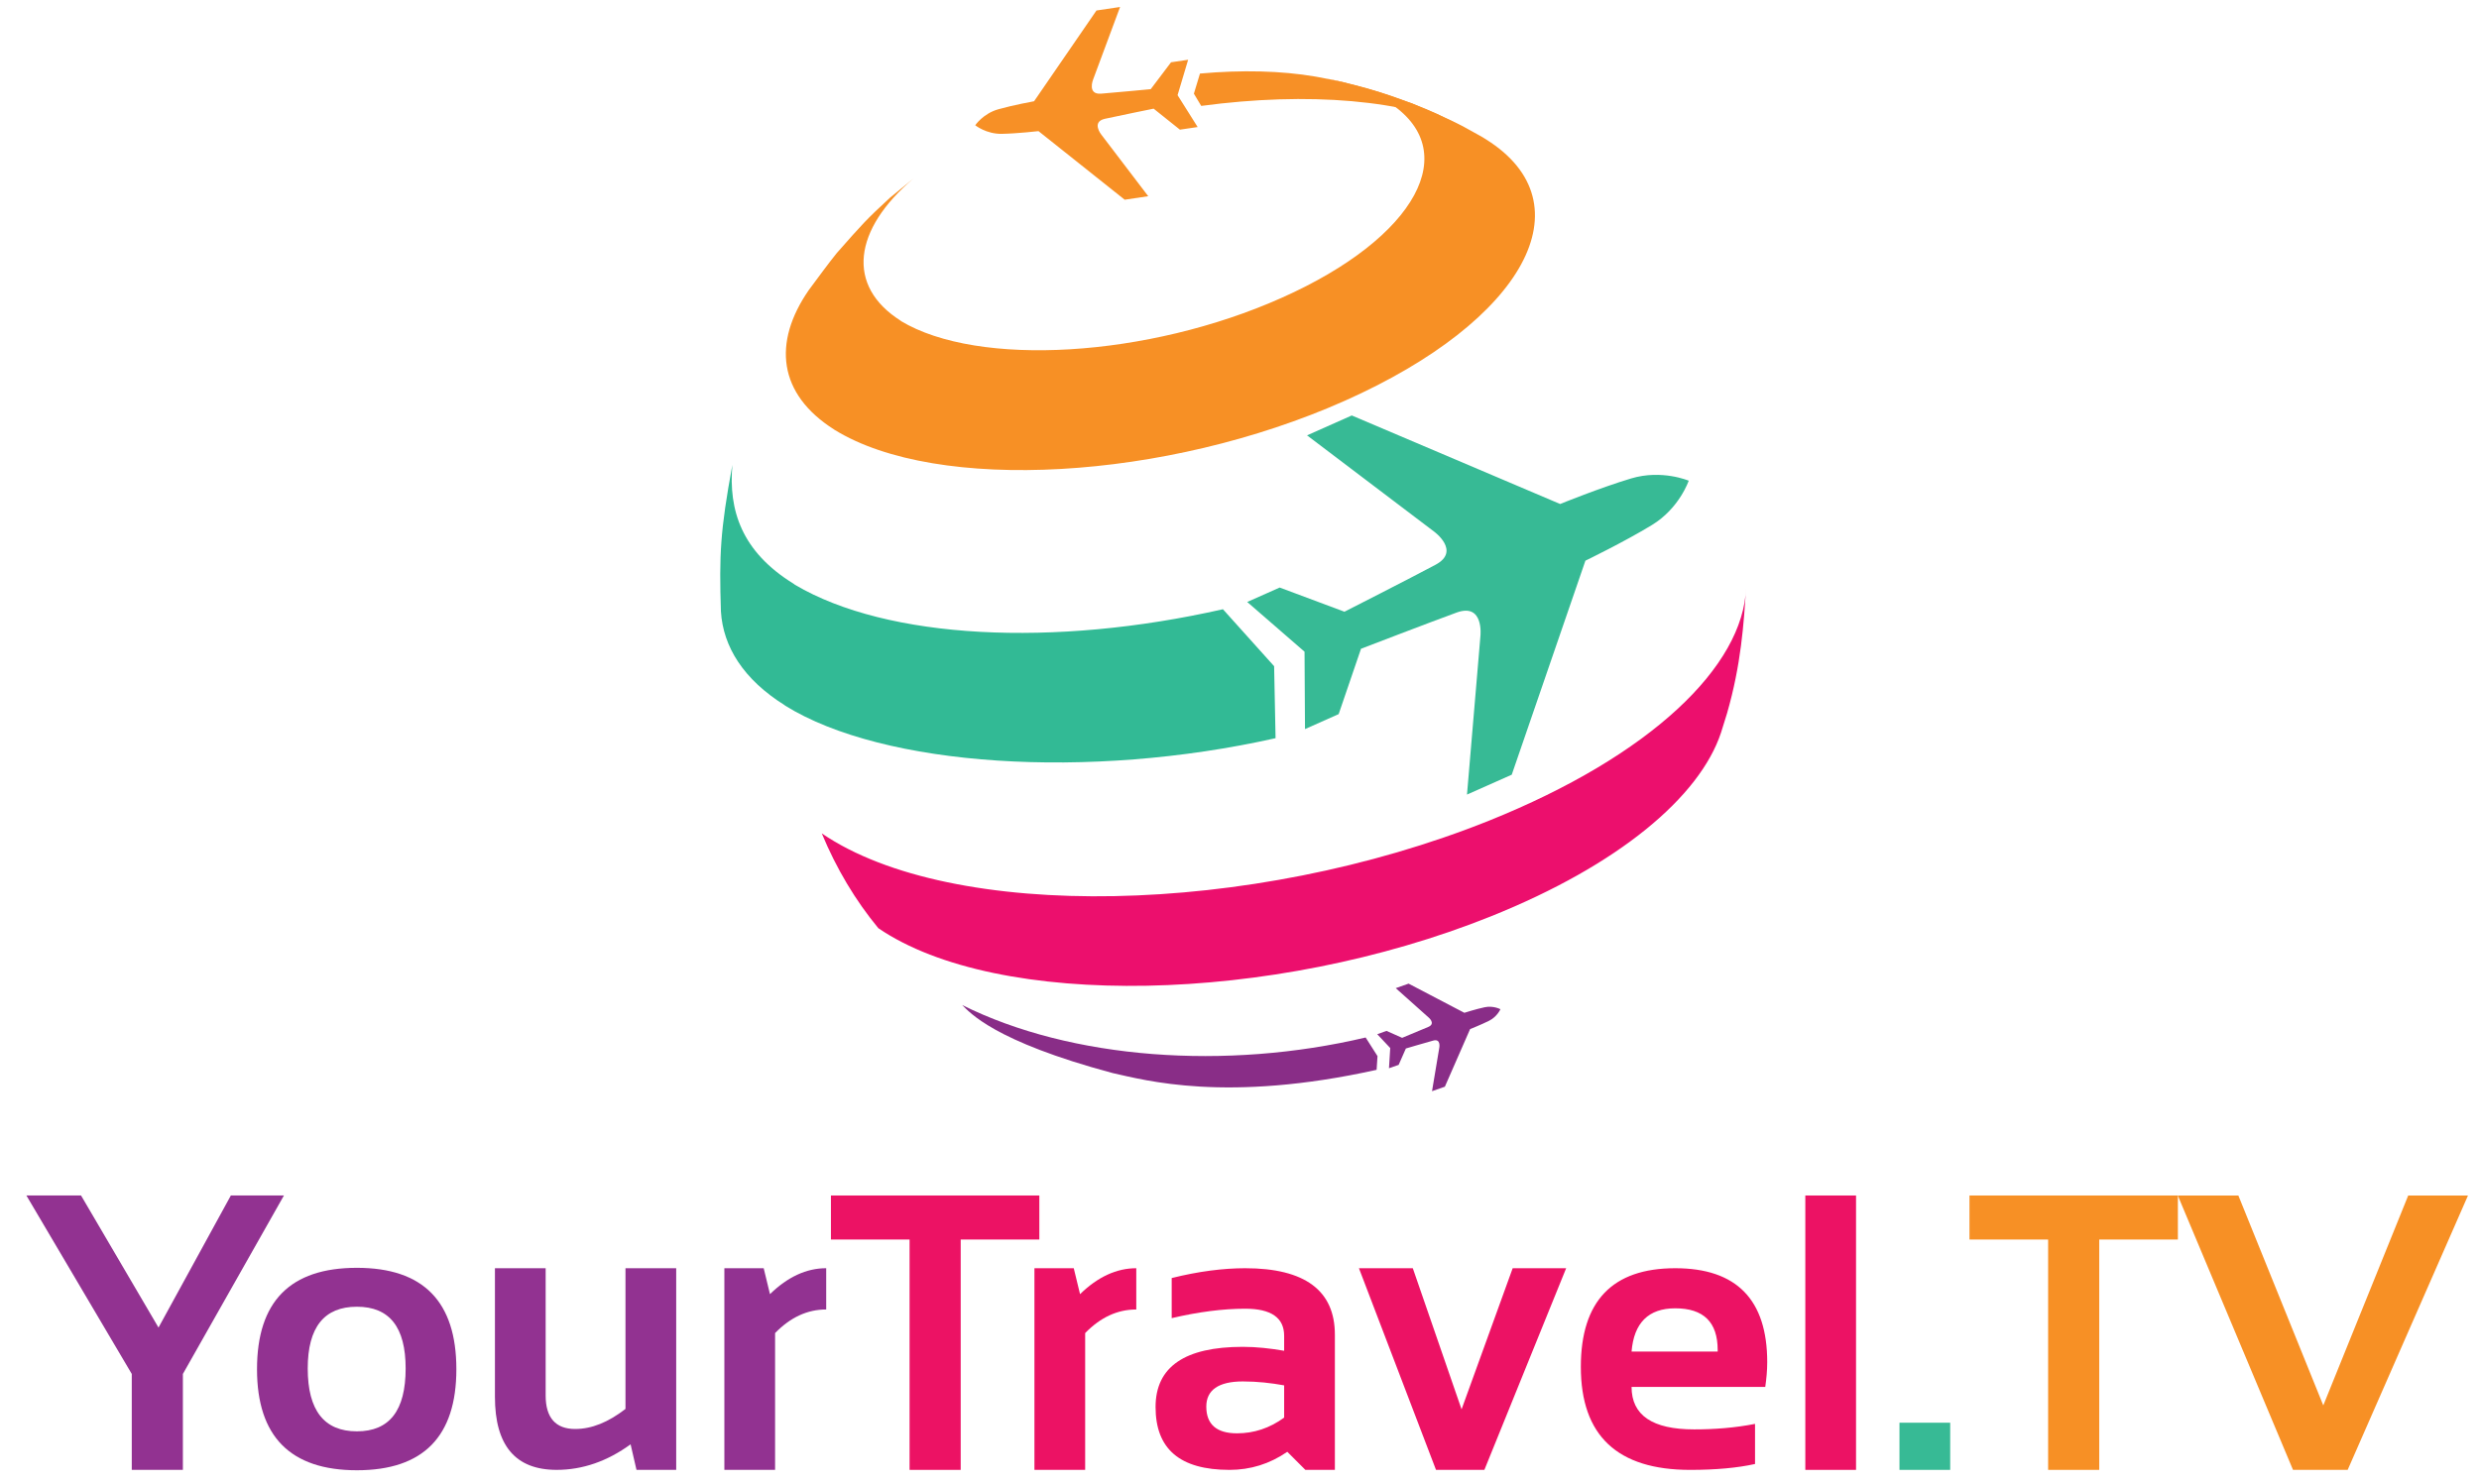
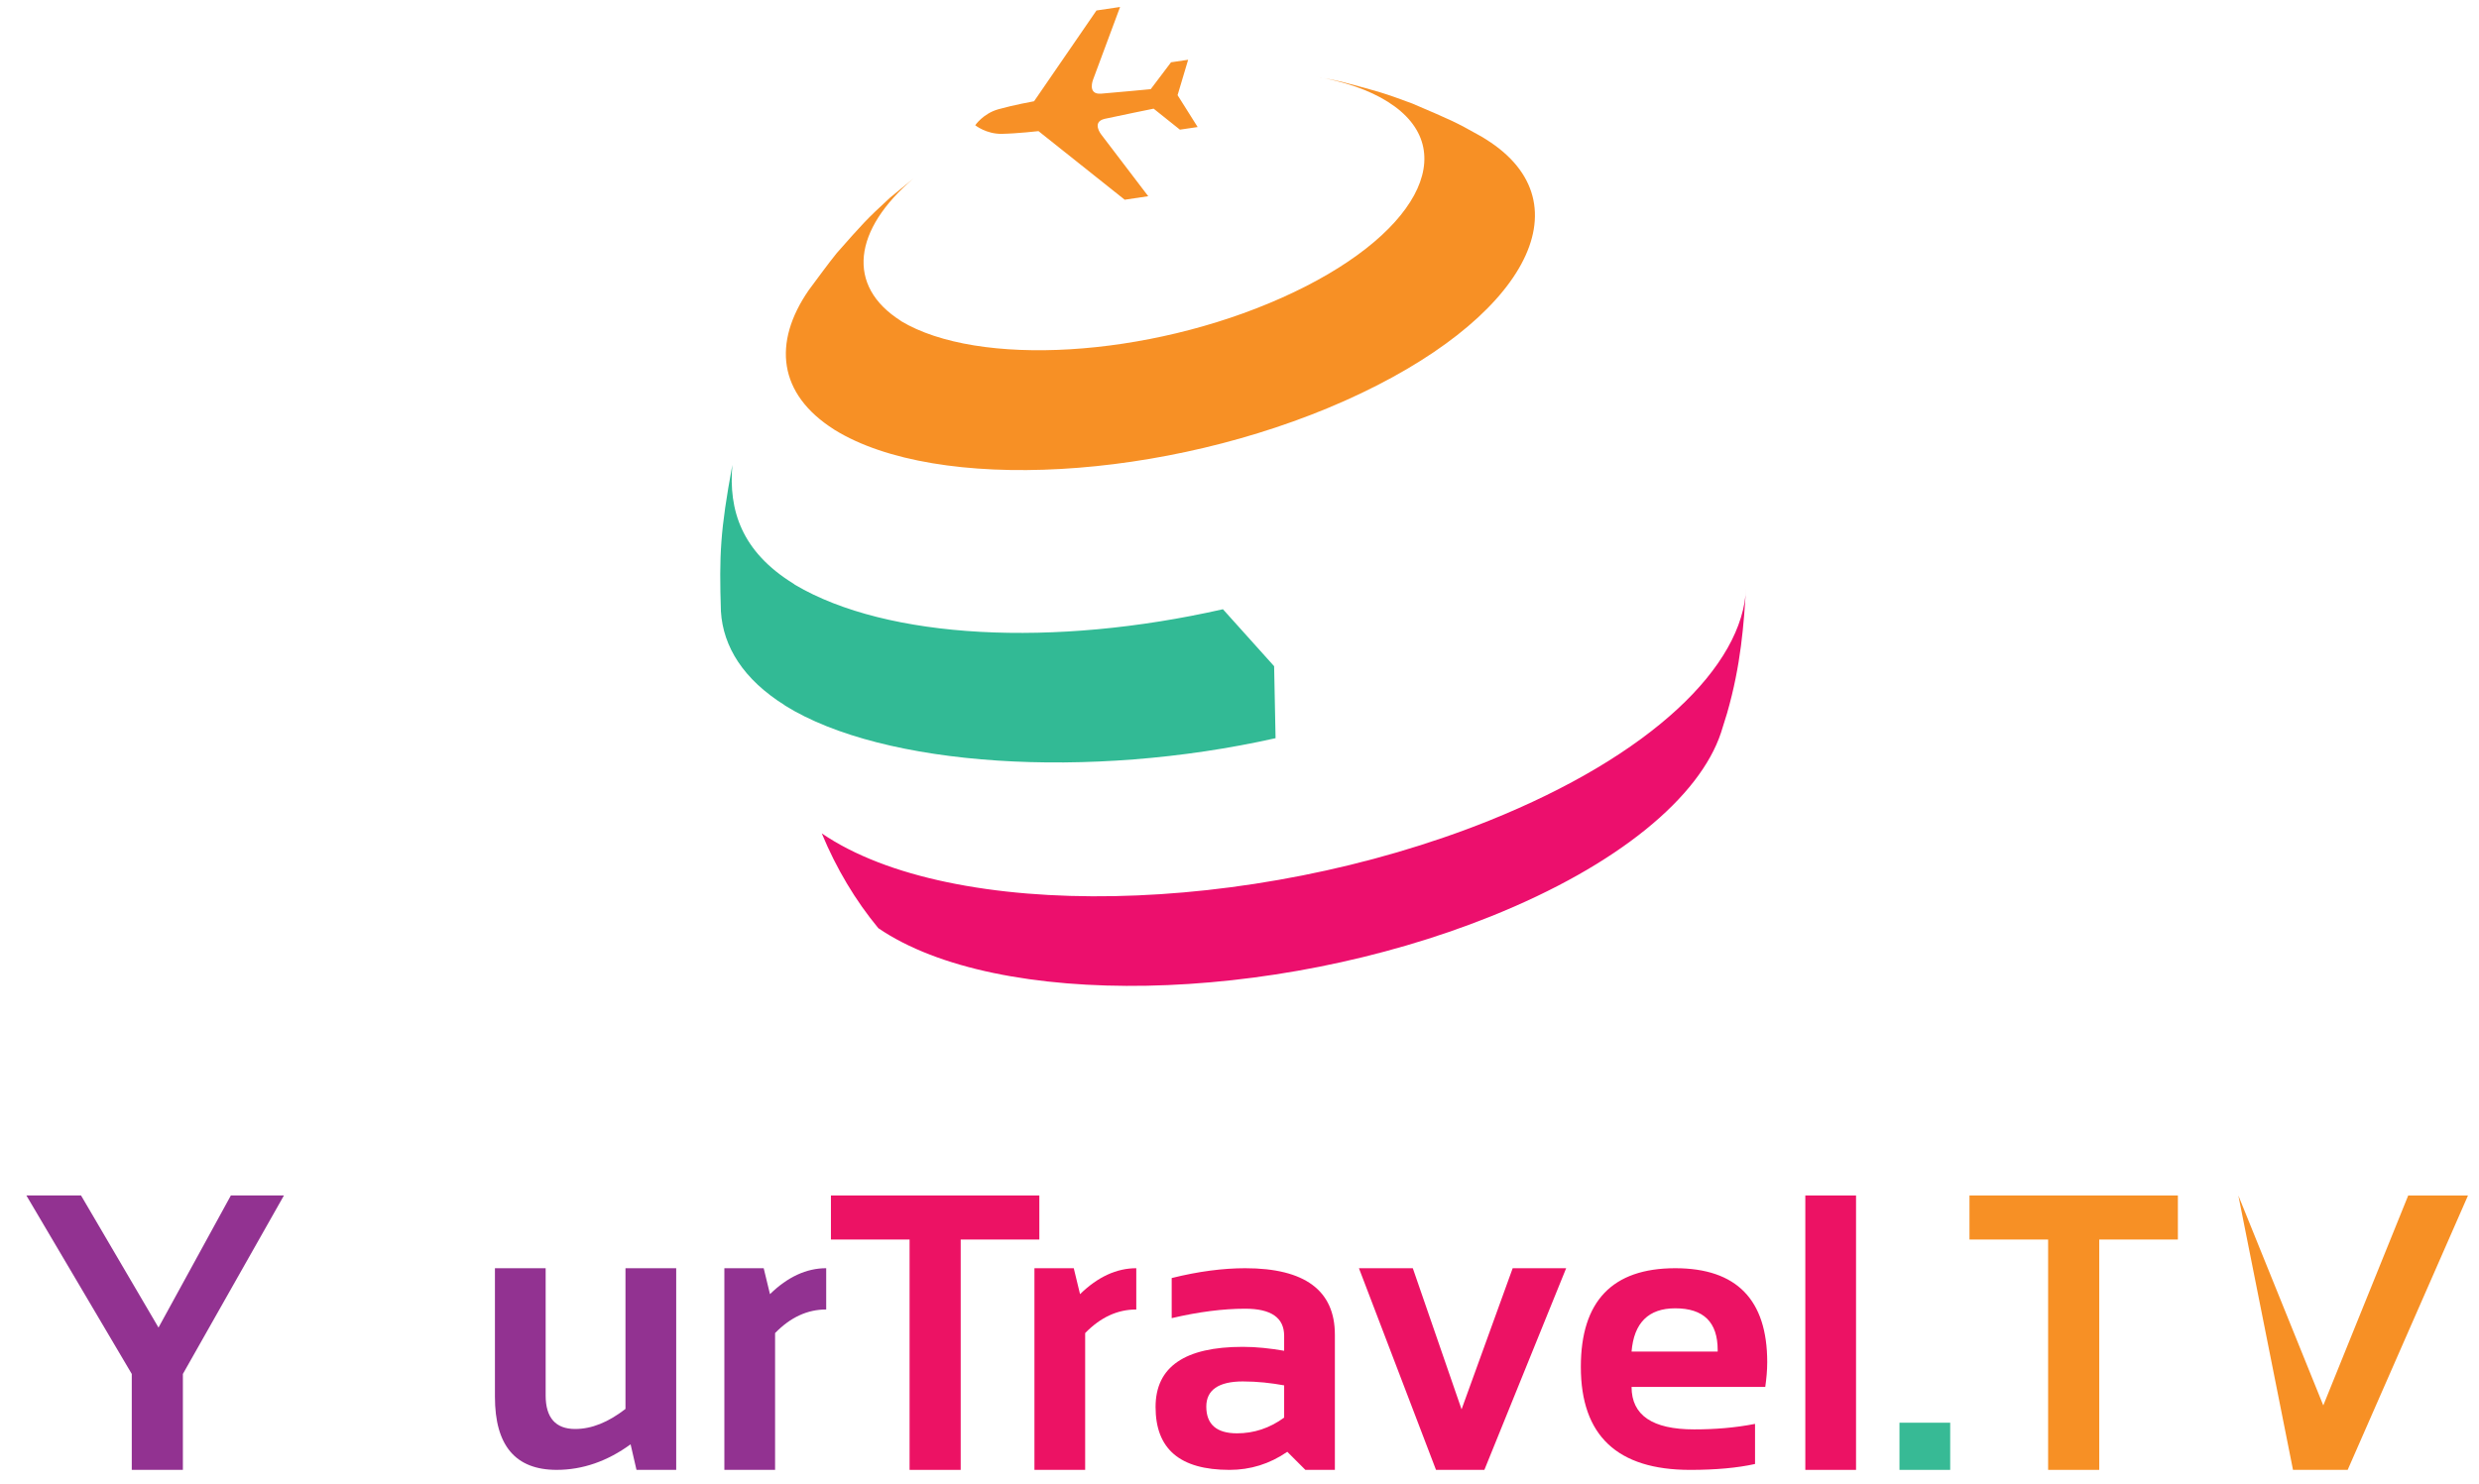
<svg xmlns="http://www.w3.org/2000/svg" width="100%" height="100%" viewBox="0 0 8498 5088" version="1.1" xml:space="preserve" style="fill-rule:evenodd;clip-rule:evenodd;stroke-linejoin:round;stroke-miterlimit:2;">
  <g transform="matrix(47.542,0,0,47.542,-9847.8,-6240.44)">
-     <path d="M308.971,138.729C306.311,137.792 306.033,137.692 303.953,137.18C303.367,137.062 302.58,136.885 301.987,136.785C299.522,136.361 296.666,136.297 293.662,136.567L293.224,138.018L293.752,138.9C301.399,137.875 308.58,138.423 313.141,140.683C310.78,139.447 310.606,139.375 308.971,138.729" style="fill:rgb(247,144,38);fill-rule:nonzero;" />
-   </g>
+     </g>
  <g transform="matrix(47.542,0,0,47.542,-9847.8,-6240.44)">
    <path d="M314.305,141.324C314.129,141.211 313.948,141.1 313.758,141C312.067,140.052 311.891,139.977 308.971,138.728C306.914,137.962 306.524,137.855 303.953,137.179C303.367,137.032 302.573,136.896 301.983,136.784C304.057,137.138 305.84,137.739 307.209,138.604C312.727,142.072 309.293,148.401 299.557,152.74C289.907,157.05 277.677,157.774 272.094,154.413C272.094,154.406 272.094,154.406 272.101,154.406C268.11,151.887 268.663,147.814 273.015,144.127C272.423,144.604 271.82,145.104 271.312,145.522C269.594,147.106 269.353,147.383 267.469,149.52C266.841,150.297 266.055,151.381 265.458,152.181C262.831,155.98 263.252,159.688 267.287,162.243L267.277,162.243C267.292,162.25 267.302,162.256 267.307,162.261L267.312,162.261C274.697,166.83 291.18,165.923 304.114,160.164C317.084,154.383 321.657,145.947 314.305,141.324" style="fill:rgb(247,144,37);fill-rule:nonzero;" />
  </g>
  <g transform="matrix(47.542,0,0,47.542,-9847.8,-6240.44)">
    <path d="M299.113,184.503C285.654,187.525 270.849,186.57 263.745,182.152L263.721,182.127C260.752,180.268 259.276,177.914 259.12,175.357C258.993,171.276 259.066,169.559 259.947,164.792C259.663,168.046 260.593,171.044 264.368,173.369C264.389,173.394 264.446,173.42 264.47,173.446C271.135,177.373 283.121,177.966 295.318,175.203L299.009,179.311L299.113,184.503Z" style="fill:rgb(50,186,149);fill-rule:nonzero;" />
  </g>
  <g transform="matrix(47.542,0,0,47.542,-9847.8,-6240.44)">
    <path d="M331.664,182.718L331.232,184.105C329.699,188.728 323.867,193.656 314.625,197.359C298.832,203.695 279.06,204.07 270.471,198.207C268.827,196.218 267.449,193.921 266.393,191.37C275.752,197.76 297.293,197.353 314.506,190.452C326.17,185.765 332.853,179.314 333.039,173.643C332.875,176.253 332.682,179.19 331.664,182.718" style="fill:rgb(236,15,109);fill-rule:nonzero;" />
  </g>
  <g transform="matrix(47.542,0,0,47.542,-9847.8,-6240.44)">
-     <path d="M306.463,207.433L306.399,208.423C295.565,210.826 289.701,209.171 287.372,208.658C278.755,206.351 277.052,204.261 276.512,203.748C284.389,207.675 295.554,208.469 305.608,206.091L306.463,207.433Z" style="fill:rgb(137,45,135);fill-rule:nonzero;" />
-   </g>
+     </g>
  <g transform="matrix(47.542,0,0,47.542,-9847.8,-6240.44)">
-     <path d="M316.143,187.137L312.916,188.571L313.885,177.131C313.885,177.131 314.151,174.732 312.18,175.438C310.215,176.155 305.274,178.054 305.274,178.054L303.663,182.767L301.235,183.847L301.202,178.265L297.069,174.679L299.411,173.638L304.08,175.382C304.08,175.382 308.805,172.98 310.647,171.995C312.495,171.01 310.536,169.597 310.536,169.597L301.383,162.662L304.608,161.227L319.633,167.612C319.633,167.612 322.532,166.433 324.752,165.769C326.973,165.104 328.903,165.933 328.903,165.933C328.903,165.933 328.227,167.93 326.248,169.13C324.268,170.339 321.454,171.701 321.454,171.701L316.143,187.137Z" style="fill:rgb(55,186,149);fill-rule:nonzero;" />
-   </g>
+     </g>
  <g transform="matrix(47.542,0,0,47.542,-9847.8,-6240.44)">
    <path d="M288.235,145.667L289.932,145.413L286.548,140.97C286.548,140.97 285.814,140.054 286.802,139.831C287.798,139.61 290.322,139.099 290.322,139.099L292.216,140.613L293.495,140.424L292.047,138.125L292.809,135.572L291.576,135.754L290.112,137.692C290.112,137.692 287.547,137.938 286.536,138.017C285.518,138.095 285.955,137.003 285.955,137.003L287.902,131.765L286.199,132.018L281.701,138.564C281.701,138.564 280.202,138.837 279.119,139.144C278.031,139.451 277.457,140.295 277.457,140.295C277.457,140.295 278.255,140.938 279.381,140.915C280.51,140.893 282.019,140.719 282.019,140.719L288.235,145.667Z" style="fill:rgb(247,144,38);fill-rule:nonzero;" />
  </g>
  <g transform="matrix(47.542,0,0,47.542,-9847.8,-6240.44)">
-     <path d="M311.32,209.64L310.394,209.964L310.92,206.818C310.92,206.818 311.045,206.16 310.486,206.312C309.922,206.465 308.509,206.884 308.509,206.884L307.988,208.065L307.291,208.308L307.381,206.851L306.445,205.854L307.113,205.615L308.24,206.116C308.24,206.116 309.599,205.554 310.134,205.325C310.67,205.091 310.162,204.66 310.162,204.66L307.779,202.533L308.705,202.206L312.726,204.31C312.726,204.31 313.549,204.046 314.183,203.911C314.814,203.776 315.326,204.051 315.326,204.051C315.326,204.051 315.097,204.586 314.521,204.878C313.947,205.167 313.14,205.484 313.14,205.484L311.32,209.64Z" style="fill:rgb(137,45,135);fill-rule:nonzero;" />
-   </g>
+     </g>
  <g transform="matrix(53.928,0,0,53.928,-12084.6,-7771.49)">
    <g transform="matrix(24.995,0,0,24.995,225.465,237.569)">
      <path d="M0.012,-0.698L0.151,-0.698L0.348,-0.362L0.532,-0.698L0.667,-0.698L0.41,-0.244L0.41,-0L0.28,-0L0.28,-0.244L0.012,-0.698Z" style="fill:rgb(146,50,145);fill-rule:nonzero;" />
    </g>
    <g transform="matrix(24.995,0,0,24.995,239.5,237.569)">
-       <path d="M0.166,-0.258C0.166,-0.151 0.208,-0.098 0.291,-0.098C0.374,-0.098 0.415,-0.151 0.415,-0.258C0.415,-0.363 0.374,-0.415 0.291,-0.415C0.208,-0.415 0.166,-0.363 0.166,-0.258ZM0.037,-0.256C0.037,-0.428 0.121,-0.514 0.291,-0.514C0.46,-0.514 0.544,-0.428 0.544,-0.256C0.544,-0.085 0.46,0.001 0.291,0.001C0.122,0.001 0.037,-0.085 0.037,-0.256Z" style="fill:rgb(146,50,145);fill-rule:nonzero;" />
-     </g>
+       </g>
    <g transform="matrix(24.995,0,0,24.995,254.024,237.569)">
      <path d="M0.522,-0.513L0.522,-0L0.421,-0L0.406,-0.065C0.347,-0.022 0.284,-0 0.218,-0C0.113,-0 0.061,-0.062 0.061,-0.186L0.061,-0.513L0.19,-0.513L0.19,-0.189C0.19,-0.133 0.215,-0.104 0.265,-0.104C0.307,-0.104 0.349,-0.121 0.393,-0.155L0.393,-0.513L0.522,-0.513Z" style="fill:rgb(146,50,145);fill-rule:nonzero;" />
    </g>
    <g transform="matrix(24.995,0,0,24.995,268.608,237.569)">
      <path d="M0.061,-0L0.061,-0.513L0.161,-0.513L0.177,-0.447C0.222,-0.491 0.27,-0.513 0.32,-0.513L0.32,-0.408C0.272,-0.408 0.229,-0.388 0.19,-0.348L0.19,-0L0.061,-0Z" style="fill:rgb(146,50,145);fill-rule:nonzero;" />
    </g>
    <g transform="matrix(24.995,0,0,24.995,276.907,237.57)">
      <path d="M0.53,-0.698L0.53,-0.586L0.33,-0.586L0.33,-0L0.2,-0L0.2,-0.586L0,-0.586L0,-0.698L0.53,-0.698Z" style="fill:rgb(236,18,100);fill-rule:nonzero;" />
    </g>
    <g transform="matrix(24.995,0,0,24.995,288.318,237.57)">
      <path d="M0.061,-0L0.061,-0.513L0.161,-0.513L0.177,-0.447C0.222,-0.491 0.27,-0.513 0.32,-0.513L0.32,-0.408C0.272,-0.408 0.229,-0.388 0.19,-0.348L0.19,-0L0.061,-0Z" style="fill:rgb(236,18,100);fill-rule:nonzero;" />
    </g>
    <g transform="matrix(24.995,0,0,24.995,296.618,237.57)">
      <path d="M0.037,-0.16C0.037,-0.262 0.111,-0.313 0.259,-0.313C0.294,-0.313 0.329,-0.309 0.364,-0.303L0.364,-0.341C0.364,-0.387 0.331,-0.41 0.265,-0.41C0.209,-0.41 0.146,-0.402 0.078,-0.386L0.078,-0.488C0.146,-0.505 0.209,-0.513 0.265,-0.513C0.417,-0.513 0.493,-0.456 0.493,-0.344L0.493,-0L0.418,-0L0.372,-0.046C0.327,-0.015 0.278,-0 0.225,-0C0.099,-0 0.037,-0.053 0.037,-0.16ZM0.364,-0.215C0.331,-0.221 0.296,-0.225 0.259,-0.225C0.197,-0.225 0.166,-0.203 0.166,-0.161C0.166,-0.116 0.192,-0.093 0.244,-0.093C0.287,-0.093 0.327,-0.106 0.364,-0.133L0.364,-0.215Z" style="fill:rgb(236,18,100);fill-rule:nonzero;" />
    </g>
    <g transform="matrix(24.995,0,0,24.995,310.47,237.57)">
      <path d="M0,-0.513L0.137,-0.513L0.261,-0.154L0.391,-0.513L0.527,-0.513L0.319,-0L0.196,-0L0,-0.513Z" style="fill:rgb(236,18,100);fill-rule:nonzero;" />
    </g>
    <g transform="matrix(24.995,0,0,24.995,323.651,237.57)">
      <path d="M0.277,-0.513C0.433,-0.513 0.511,-0.433 0.511,-0.274C0.511,-0.253 0.509,-0.232 0.506,-0.211L0.166,-0.211C0.166,-0.139 0.219,-0.103 0.325,-0.103C0.377,-0.103 0.429,-0.107 0.48,-0.117L0.48,-0.015C0.435,-0.005 0.38,-0 0.315,-0C0.13,-0 0.037,-0.087 0.037,-0.262C0.037,-0.429 0.117,-0.513 0.277,-0.513ZM0.166,-0.301L0.385,-0.301L0.385,-0.305C0.385,-0.376 0.349,-0.411 0.277,-0.411C0.209,-0.411 0.172,-0.374 0.166,-0.301Z" style="fill:rgb(236,18,100);fill-rule:nonzero;" />
    </g>
    <g transform="matrix(24.995,0,0,24.995,337.32,237.57)">
      <rect x="0.061" y="-0.698" width="0.129" height="0.698" style="fill:rgb(236,18,100);fill-rule:nonzero;" />
    </g>
    <g transform="matrix(24.995,0,0,24.995,343.605,237.57)">
      <rect x="0.049" y="-0.12" width="0.129" height="0.12" style="fill:rgb(55,186,149);fill-rule:nonzero;" />
    </g>
    <g transform="matrix(24.995,0,0,24.995,349.28,237.57)">
      <path d="M0.53,-0.698L0.53,-0.586L0.33,-0.586L0.33,-0L0.2,-0L0.2,-0.586L0,-0.586L0,-0.698L0.53,-0.698Z" style="fill:rgb(247,144,37);fill-rule:nonzero;" />
    </g>
    <g transform="matrix(24.995,0,0,24.995,362.522,237.57)">
-       <path d="M0.738,-0.698L0.432,-0L0.293,-0L0,-0.698L0.154,-0.698L0.37,-0.164L0.586,-0.698L0.738,-0.698Z" style="fill:rgb(247,144,37);fill-rule:nonzero;" />
+       <path d="M0.738,-0.698L0.432,-0L0.293,-0L0.154,-0.698L0.37,-0.164L0.586,-0.698L0.738,-0.698Z" style="fill:rgb(247,144,37);fill-rule:nonzero;" />
    </g>
  </g>
</svg>